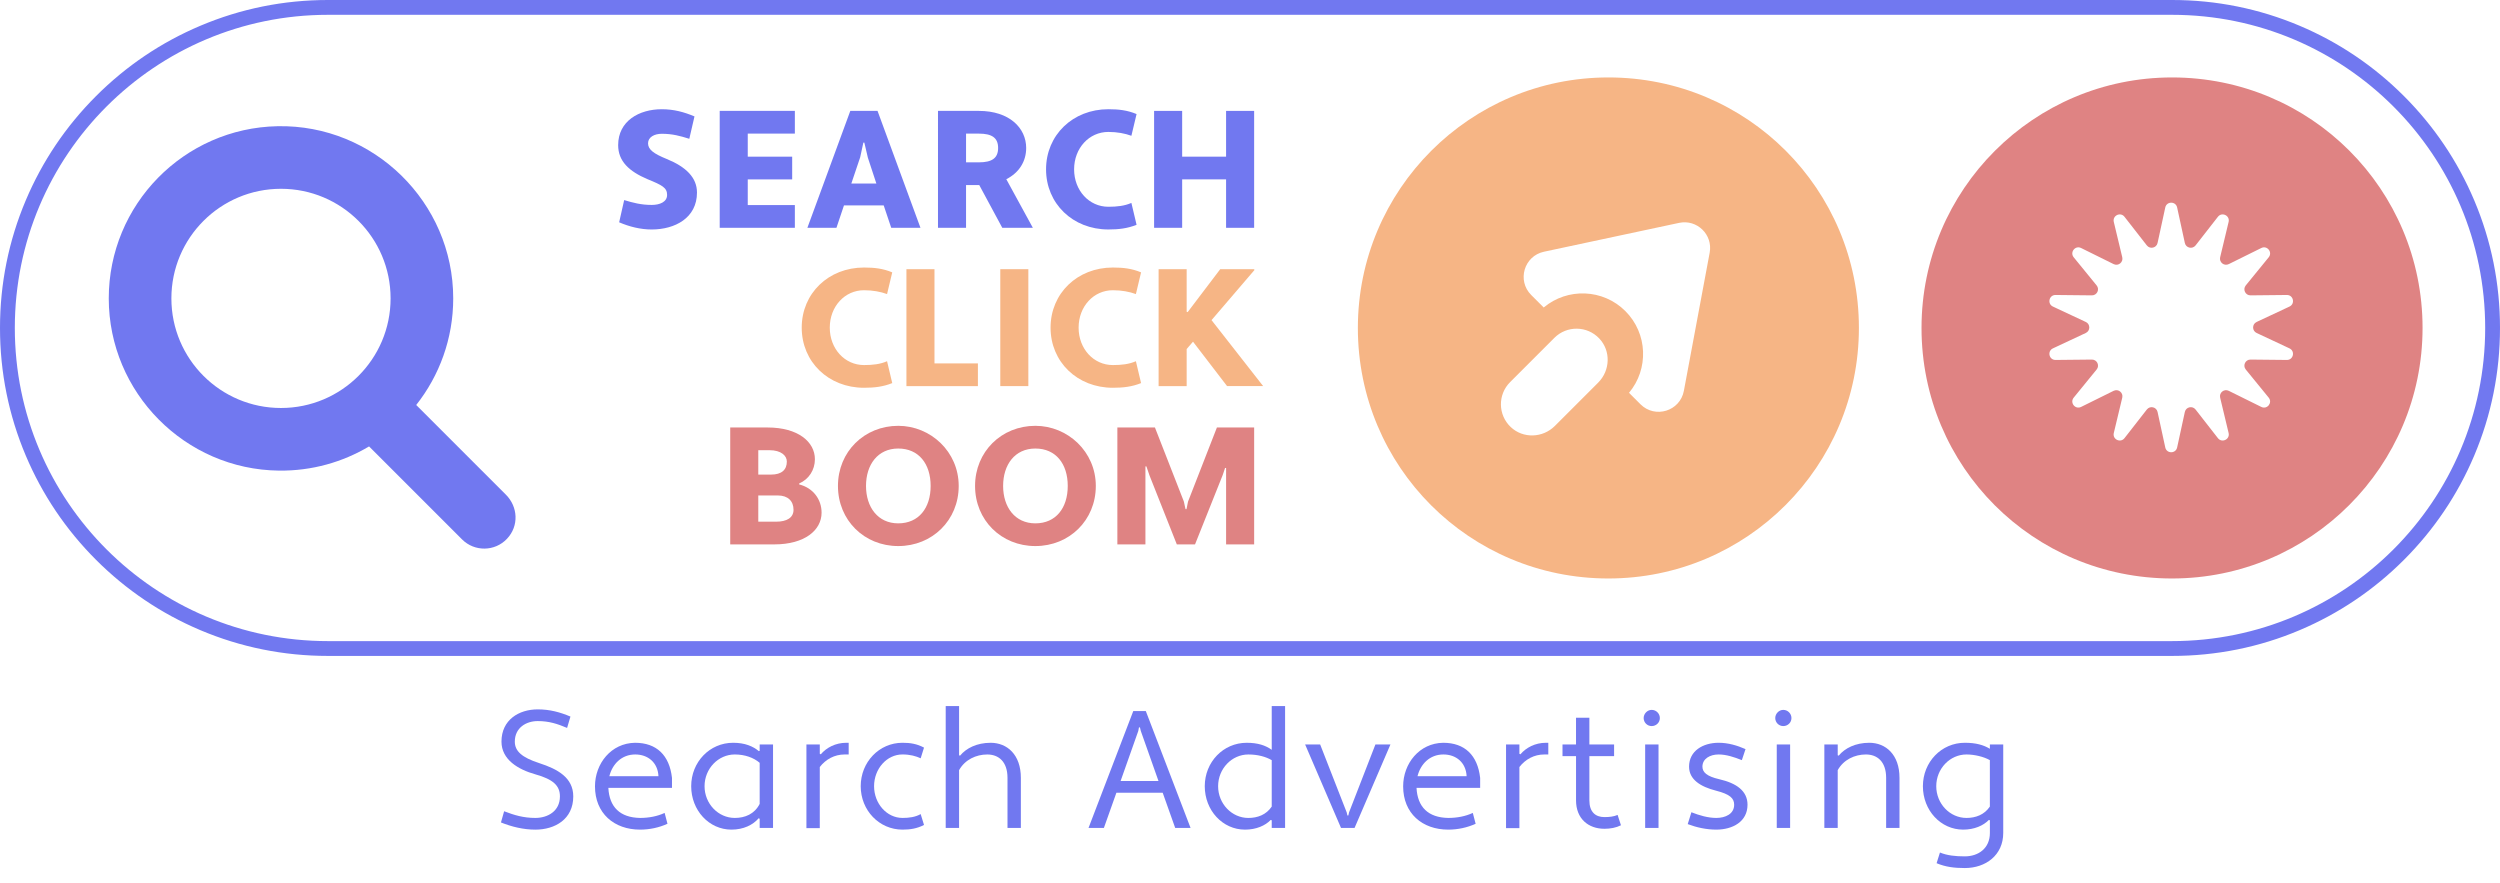
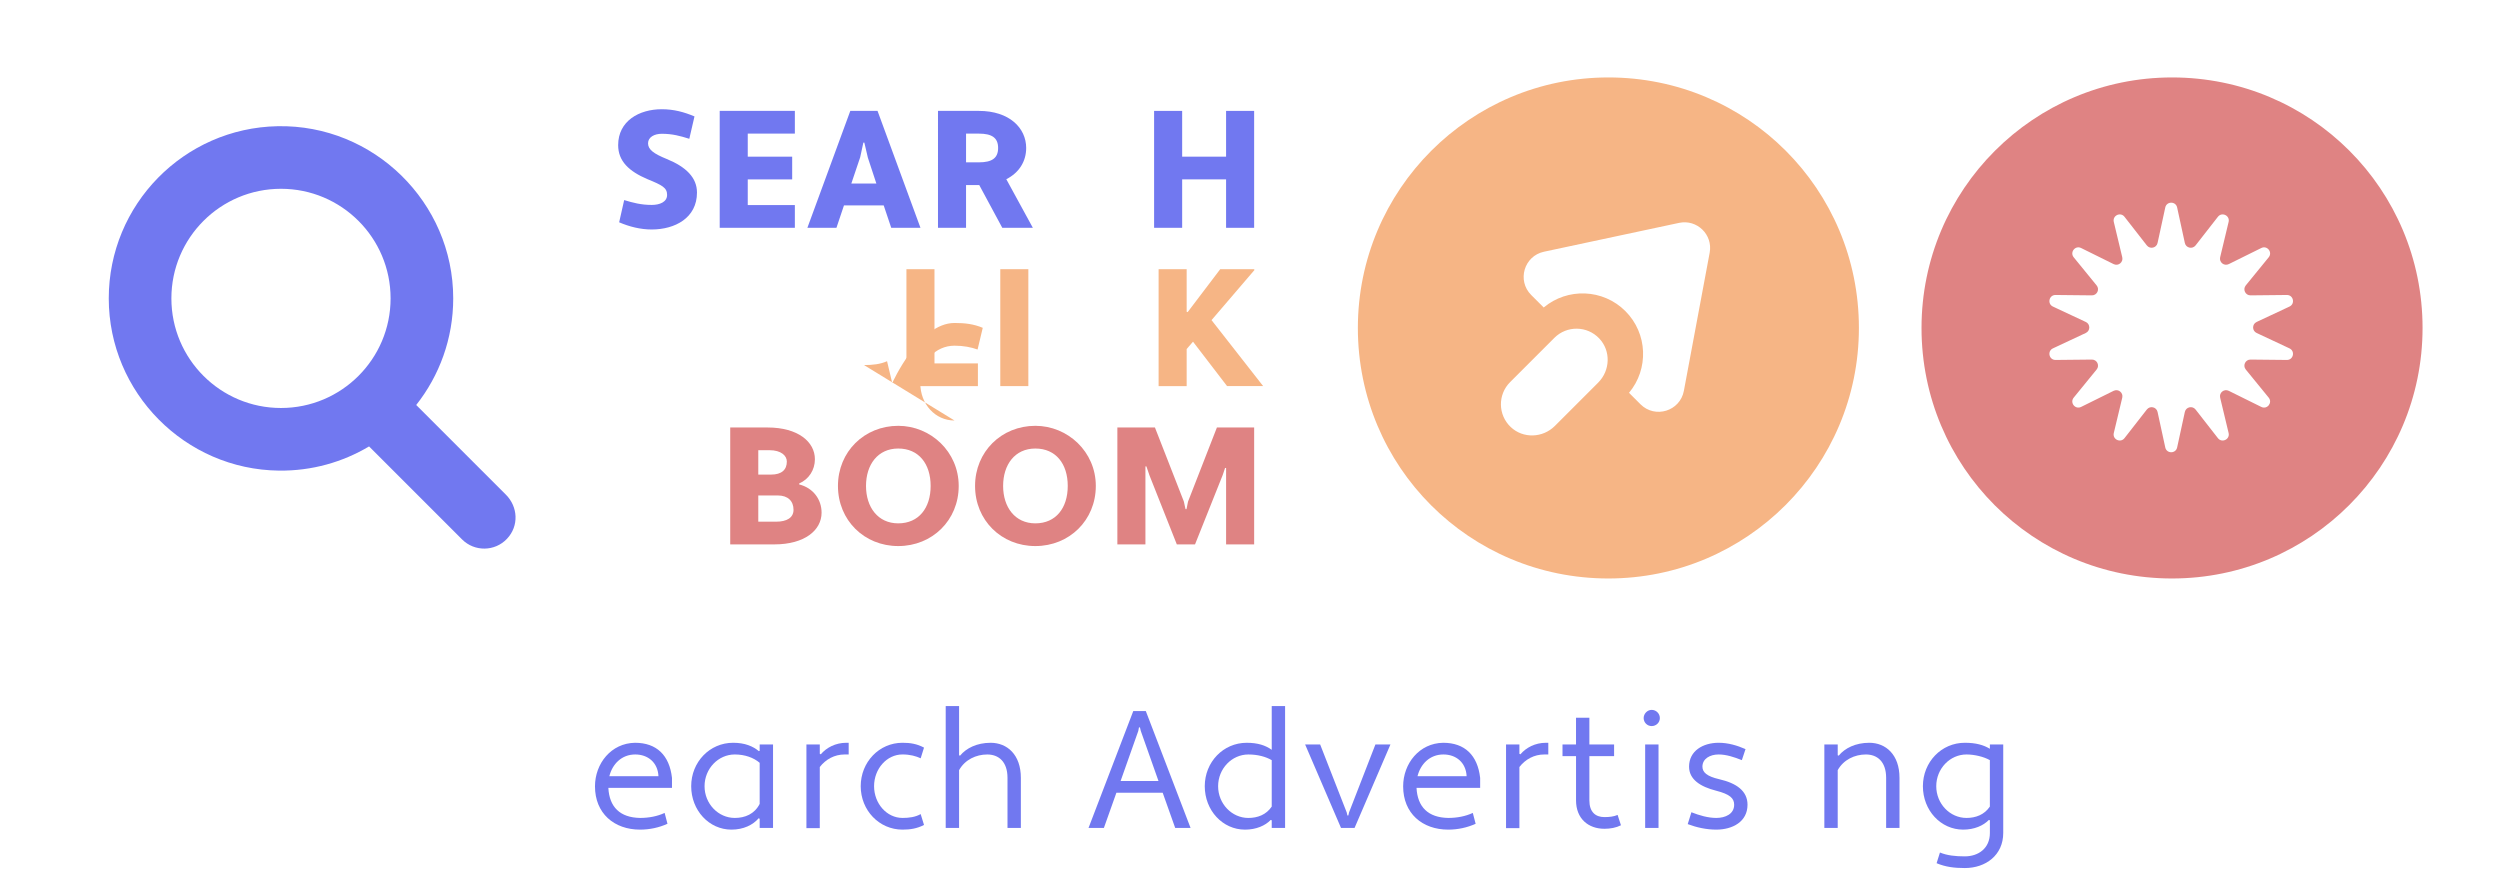
<svg xmlns="http://www.w3.org/2000/svg" id="b" viewBox="0 0 2407.59 849.94">
  <defs>
    <style>.e{fill:#7178f0;}.f{fill:#df8383;}.g{fill:#f6b585;}</style>
  </defs>
  <g id="c">
    <g id="d">
      <g>
        <g>
-           <path class="e" d="M2091.75 14.27c166.55.0 301.57 135.02 301.57 301.57h0c0 166.55-135.02 301.57-301.57 301.57H315.84c-166.55.0-301.57-135.02-301.57-301.57h0C14.27 149.29 149.29 14.27 315.84 14.27h1775.91m0-14.27H315.84c-42.63.0-84 8.35-122.94 24.83-37.61 15.91-71.39 38.68-100.39 67.68-29 29-51.77 62.78-67.68 100.39C8.35 231.84.0 273.21.0 315.84s8.35 84 24.83 122.94c15.91 37.61 38.68 71.39 67.68 100.39 29 29 62.78 51.77 100.39 67.68 38.95 16.47 80.31 24.83 122.94 24.83h1775.91c42.63.0 84-8.35 122.94-24.83 37.61-15.91 71.39-38.68 100.39-67.68 29-29 51.77-62.78 67.68-100.39 16.47-38.95 24.83-80.31 24.83-122.94s-8.35-84-24.83-122.94c-15.91-37.61-38.68-71.39-67.68-100.39s-62.78-51.77-100.39-67.68c-38.95-16.47-80.31-24.83-122.94-24.83h0z" />
          <path class="e" d="M487.2 476.39l-86.37-86.37c22.31-28.26 35.65-63.92 35.64-102.72-.04-92.48-76.66-167.55-169.12-165.76-90.15 1.74-162.68 75.39-162.61 165.97s73.48 164.67 163.91 165.71c31.73.37 61.43-8.2 86.77-23.31L445 519.49c11.98 11.98 31.52 11.77 43.24-.61s10.58-30.87-1.03-42.48zM165.05 287.36c0-58.29 47.26-105.55 105.55-105.55s105.55 47.26 105.55 105.55-47.26 105.55-105.55 105.55-105.55-47.26-105.55-105.55z" />
          <path class="g" d="M1548.93 74.58c-133.24.0-241.26 108.01-241.26 241.26.0 133.64 107.62 241.26 241.26 241.26 133.24.0 241.26-108.01 241.26-241.26.0-133.63-107.62-241.26-241.26-241.26zm-9.81 293.88-41.76 41.76c-11.62 11.62-30.55 12.33-42.48 1.03-12.38-11.72-12.58-31.26-.61-43.24l42.65-42.65c11.98-11.98 31.52-11.77 43.24.61 11.3 11.93 10.58 30.87-1.04 42.48zm107.36-125.1-24.85 133.04c-3.65 19.55-27.72 27-41.78 12.94l-11.05-11.05c19.17-22.9 18.03-57.16-3.49-78.67-21.52-21.52-55.77-22.66-78.67-3.49l-12.05-12.05c-13.86-13.86-6.85-37.57 12.32-41.66l130.11-27.78c17.26-3.68 32.7 11.37 29.46 28.72z" />
          <path class="f" d="M2091.75 74.58c-133.24.0-241.26 108.01-241.26 241.26.0 133.64 107.62 241.26 241.26 241.26 133.24.0 241.26-108.01 241.26-241.26.0-133.63-107.62-241.26-241.26-241.26zm81.44 246.08 31.67 14.84c5.69 2.67 3.74 11.21-2.54 11.15l-34.98-.37c-4.96-.05-7.73 5.7-4.6 9.55l22.1 27.11c3.97 4.87-1.49 11.73-7.13 8.94l-31.35-15.51c-4.44-2.2-9.44 1.78-8.28 6.61l8.15 34.02c1.46 6.12-6.43 9.92-10.3 4.96l-21.52-27.58c-3.05-3.91-9.28-2.49-10.33 2.36l-7.42 34.18c-1.33 6.15-10.1 6.15-11.43.0l-7.42-34.18c-1.05-4.85-7.28-6.27-10.33-2.36l-21.52 27.58c-3.87 4.96-11.77 1.15-10.3-4.96l8.15-34.02c1.15-4.82-3.84-8.8-8.28-6.61l-31.35 15.51c-5.64 2.79-11.1-4.06-7.13-8.94l22.1-27.11c3.13-3.84.36-9.6-4.6-9.55l-34.98.37c-6.29.07-8.24-8.48-2.54-11.15l31.67-14.84c4.49-2.1 4.49-8.49.0-10.59l-31.67-14.84c-5.69-2.67-3.74-11.21 2.54-11.15l34.98.37c4.96.05 7.73-5.7 4.6-9.55l-22.1-27.11c-3.97-4.87 1.49-11.73 7.13-8.94l31.35 15.51c4.44 2.2 9.44-1.78 8.28-6.61l-8.15-34.02c-1.46-6.12 6.43-9.92 10.3-4.96l21.52 27.58c3.05 3.91 9.28 2.49 10.33-2.36l7.42-34.18c1.33-6.15 10.1-6.15 11.43.0l7.42 34.18c1.05 4.85 7.28 6.27 10.33 2.36l21.52-27.58c3.87-4.96 11.77-1.15 10.3 4.96l-8.15 34.02c-1.15 4.82 3.84 8.8 8.28 6.61l31.35-15.51c5.64-2.79 11.1 4.06 7.13 8.94l-22.1 27.11c-3.13 3.84-.36 9.6 4.6 9.55l34.98-.37c6.29-.07 8.24 8.48 2.54 11.15l-31.67 14.84c-4.49 2.1-4.49 8.49.0 10.59z" />
          <g>
            <g>
              <path class="e" d="M601.1 192.69c8.52 2.57 16.25 4.66 26.54 4.66 7.56.0 14.8-2.73 14.8-9.65s-4.66-9.33-18.82-15.12c-17.85-7.56-28.31-17.37-28.31-32.81.0-23.32 20.27-34.58 41.98-34.58 11.74.0 21.55 2.73 31.53 6.92l-4.99 21.55c-8.69-2.73-16.25-4.83-26.54-4.83-7.08.0-13.19 3.22-13.19 9.17s5.31 9.97 18.01 15.12c18.5 7.56 29.11 17.85 29.11 32.33.0 24.45-21.23 35.55-43.59 35.55-10.94.0-21.55-2.73-31.36-6.92l4.83-21.39z" />
              <path class="e" d="M693.1 219.39V106.8h72.38v21.87h-45.36v22.2h42.78v21.87h-42.78v24.77h45.36v21.87H693.1z" />
              <path class="e" d="M851.05 197.83h-38.28l-7.24 21.55h-27.99l41.34-112.59h26.22l41.34 112.59h-28.15l-7.24-21.55zm-31.2-21.07h24.13l-8.2-24.93-3.38-14.48h-.96l-3.06 14.15-8.52 25.25z" />
              <path class="e" d="M903.32 106.8h39.41c29.27.0 45.52 16.41 45.52 35.71.0 12.87-6.76 23.8-19.14 30.08l25.57 46.81h-29.43l-22.2-41.18h-12.71v41.18h-27.02V106.8zm27.02 21.87v27.67h12.38c12.55.0 18.5-4.02 18.5-13.83s-5.95-13.83-18.5-13.83h-12.38z" />
-               <path class="e" d="M1067.37 199.12c8.36.0 15.6-.8 22.2-3.7l4.99 21.07c-8.85 3.54-17.21 4.5-27.18 4.5-34.26.0-59.99-24.93-59.99-57.9s25.73-57.9 59.99-57.9c9.97.0 18.34.96 27.18 4.66l-4.99 20.91c-6.11-2.25-13.67-3.7-22.2-3.7-18.5.0-32.97 15.6-32.97 36.03s14.48 36.03 32.97 36.03z" />
              <path class="e" d="M1180.76 172.74h-42.3v46.64h-27.02V106.8h27.02v44.07h42.3V106.8h27.02v112.59h-27.02v-46.64z" />
            </g>
            <g>
-               <path class="g" d="M832.07 351.57c8.36.0 15.6-.8 22.2-3.7l4.99 21.07c-8.85 3.54-17.21 4.5-27.18 4.5-34.26.0-59.99-24.93-59.99-57.9s25.73-57.9 59.99-57.9c9.97.0 18.34.96 27.18 4.66l-4.99 20.91c-6.11-2.25-13.67-3.7-22.2-3.7-18.5.0-32.97 15.6-32.97 36.03s14.48 36.03 32.97 36.03z" />
+               <path class="g" d="M832.07 351.57c8.36.0 15.6-.8 22.2-3.7l4.99 21.07s25.73-57.9 59.99-57.9c9.97.0 18.34.96 27.18 4.66l-4.99 20.91c-6.11-2.25-13.67-3.7-22.2-3.7-18.5.0-32.97 15.6-32.97 36.03s14.48 36.03 32.97 36.03z" />
              <path class="g" d="M872.92 259.24h27.02v90.72h41.82v21.87h-68.84V259.24z" />
              <path class="g" d="M963.31 259.24h27.02v112.59h-27.02V259.24z" />
-               <path class="g" d="M1071.71 351.57c8.36.0 15.6-.8 22.2-3.7l4.99 21.07c-8.85 3.54-17.21 4.5-27.18 4.5-34.26.0-59.99-24.93-59.99-57.9s25.74-57.9 59.99-57.9c9.97.0 18.34.96 27.18 4.66l-4.99 20.91c-6.11-2.25-13.67-3.7-22.2-3.7-18.5.0-32.97 15.6-32.97 36.03s14.48 36.03 32.97 36.03z" />
              <path class="g" d="M1148.91 329.05l-6.11 7.08v35.71h-27.02V259.25h27.02v41.01l.96.32 31.36-41.34h32.65l.32.8-41.34 48.25 49.7 63.53h-34.74l-32.81-42.78z" />
            </g>
            <g>
              <path class="f" d="M703.23 411.69h36.03c29.27.0 45.52 13.83 45.52 30.56.0 10.29-5.79 19.3-15.12 23.32v.96c13.51 3.38 21.55 14.48 21.55 27.18.0 16.89-16.25 30.56-45.52 30.56h-42.46V411.68zm27.02 21.87v23.48h12.38c10.13.0 15.12-4.66 15.12-12.55.0-5.63-5.47-10.94-16.73-10.94h-10.78zm0 43.59v25.25h17.21c10.29.0 16.73-3.86 16.73-11.42.0-8.52-5.47-13.83-15.12-13.83h-18.82z" />
              <path class="f" d="M865.04 410.08c31.2.0 58.23 24.93 58.23 57.9s-25.41 57.9-58.23 57.9-58.06-24.93-58.06-57.9 25.41-57.9 58.06-57.9zm0 93.93c19.78.0 31.2-14.8 31.2-36.03s-11.42-36.03-31.2-36.03S834 447.55 834 467.98s11.42 36.03 31.04 36.03z" />
              <path class="f" d="M997.08 410.08c31.2.0 58.23 24.93 58.23 57.9s-25.41 57.9-58.23 57.9-58.06-24.93-58.06-57.9 25.41-57.9 58.06-57.9zm0 93.93c19.78.0 31.2-14.8 31.2-36.03s-11.42-36.03-31.2-36.03-31.04 15.6-31.04 36.03 11.42 36.03 31.04 36.03z" />
              <path class="f" d="M1180.76 450.77l-.96-.16-2.25 6.76-26.7 66.91h-17.53l-26.38-66.59-2.9-8.52h-.96v75.11h-27.02V411.69h36.19l27.83 71.25 1.61 7.4h.96l1.45-7.24 27.83-71.41h35.87v112.59h-27.02v-73.51z" />
            </g>
          </g>
        </g>
        <g>
-           <path class="e" d="M485.51 781.27c9.65 3.7 18.5 6.43 30.08 6.43s23.64-6.27 23.64-20.75c0-10.29-6.43-16.41-23.64-21.23-16.57-4.66-32.65-14.15-32.65-31.53.0-20.91 16.73-31.04 34.9-31.04 11.74.0 21.55 2.73 31.52 6.92l-3.22 10.94c-9.17-3.86-17.21-6.59-28.31-6.59s-22.04 6.43-22.04 19.78c0 9.17 6.76 15.28 23.64 20.75 17.37 5.63 32.65 13.83 32.65 32.01.0 22.04-17.69 32.01-36.51 32.01-11.42.0-22.68-2.73-33.13-6.92l3.06-10.78z" />
          <path class="e" d="M647.15 749.1v9.65h-61.28c.96 18.5 11.26 28.63 30.56 28.95 8.52.0 16.73-1.61 23.64-4.83l2.73 10.46c-8.2 3.7-17.21 5.63-26.38 5.63-25.09.0-43.43-15.76-43.43-41.66.0-22.04 15.6-41.66 38.6-41.98 20.75.0 33.13 12.06 35.55 33.78zm-60.32-1.61h47.29c-.64-13.19-10.13-20.91-22.36-20.91-13.19.0-22.04 9.33-24.93 20.91z" />
          <path class="e" d="M730.79 723.36l.8-.32v-6.11h12.87v80.42h-12.87v-8.85l-.97-.48c-5.47 6.43-14.64 10.94-26.22 10.94-21.55.0-38.76-18.5-38.76-41.82s17.85-41.82 40.37-41.82c11.42.0 19.14 3.38 24.77 8.04zm.8 50.83v-39.57c-5.79-4.99-14.31-8.04-23.97-8.04-15.92.0-29.11 13.67-29.11 30.56s13.19 30.56 29.11 30.56c9.81.0 18.98-3.7 23.97-13.51z" />
          <path class="e" d="M776.62 716.93h12.87v9.01l.96.48c5.47-6.43 14.15-11.1 24.61-11.1h2.25v11.26h-3.86c-9.81.0-18.18 4.66-23.97 12.06v58.87h-12.87v-80.58z" />
          <path class="e" d="M869.11 787.7c6.43.0 12.38-.8 17.53-3.7l3.22 10.46c-6.92 3.54-13.35 4.5-20.75 4.5-22.36.0-40.21-18.5-40.21-41.82s17.85-41.82 40.21-41.82c7.4.0 13.83.96 20.75 4.66l-3.22 10.29c-4.5-2.09-10.13-3.7-17.53-3.7-15.12.0-27.34 13.83-27.34 30.56s12.22 30.56 27.34 30.56z" />
          <path class="e" d="M910.76 679.94h12.87v47.45l.96.32c5.95-7.24 16.25-12.38 29.43-12.38 15.92.0 29.11 11.42 29.11 33.78v48.25h-12.87v-48.25c0-15.76-8.69-22.52-19.46-22.52s-21.55 4.99-27.18 15.12v55.65h-12.87V679.94z" />
          <path class="e" d="M1119.69 763.41h-44.55l-12.06 33.94h-14.8l43.11-112.59h12.06l43.11 112.59h-14.8l-12.06-33.94zm-40.53-11.26h36.51l-17.05-48.25-.8-3.38h-.96l-.64 3.38-17.05 48.25z" />
          <path class="e" d="M1224.72 722.08v-42.14h12.87v117.42h-12.87v-7.4l-.96-.32c-5.31 5.47-13.99 9.33-24.77 9.33-21.55.0-38.76-18.5-38.76-41.82s17.85-41.82 40.37-41.82c10.62.0 18.01 2.41 24.13 6.76zm0 54.69v-44.71c-5.79-3.38-13.51-5.47-22.52-5.47-15.92.0-29.11 13.67-29.11 30.56s13.19 30.56 29.11 30.56c8.85.0 17.21-3.06 22.52-10.94z" />
          <path class="e" d="M1296.93 782.39l.64 2.9h.96l.64-2.9 25.41-65.46h14.48l-34.58 80.42h-13.03l-34.58-80.42h14.48l25.57 65.46z" />
          <path class="e" d="M1425.44 749.1v9.65h-61.28c.96 18.5 11.26 28.63 30.56 28.95 8.53.0 16.73-1.61 23.64-4.83l2.73 10.46c-8.2 3.7-17.21 5.63-26.38 5.63-25.09.0-43.43-15.76-43.43-41.66.0-22.04 15.6-41.66 38.6-41.98 20.75.0 33.13 12.06 35.55 33.78zm-60.32-1.61h47.29c-.64-13.19-10.13-20.91-22.36-20.91-13.19.0-22.04 9.33-24.93 20.91z" />
          <path class="e" d="M1450.37 716.93h12.87v9.01l.97.48c5.47-6.43 14.15-11.1 24.61-11.1h2.25v11.26h-3.86c-9.81.0-18.17 4.66-23.97 12.06v58.87h-12.87v-80.58z" />
          <path class="e" d="M1504.73 716.93h13.03V691.2h12.87v25.73h23.8v11.26h-23.8v42.62c0 11.26 5.95 16.08 14.48 16.08 4.83.0 9.01-.48 12.71-2.09l3.22 9.97c-4.83 2.41-10.29 3.38-15.92 3.38-15.6.0-27.34-9.81-27.34-27.34v-42.62h-13.03v-11.26z" />
          <path class="e" d="M1590.62 683.64c4.34.0 7.88 3.54 7.88 7.88s-3.54 7.72-7.88 7.72-7.72-3.54-7.72-7.72 3.54-7.88 7.72-7.88zm-6.27 33.29h12.87v80.42h-12.87v-80.42z" />
          <path class="e" d="M1628.89 782.23c7.72 3.06 16.08 5.47 23.96 5.47 8.85.0 17.21-3.86 17.21-12.71.0-6.27-4.18-10.13-17.37-13.51-15.12-3.86-26.06-10.78-26.06-23.16.0-15.28 13.51-23 28.47-23 9.17.0 17.85 2.57 25.9 6.11l-3.54 10.62c-7.24-2.9-14.96-5.47-22.36-5.47-8.2.0-15.6 4.02-15.6 11.74.0 5.47 4.34 9.33 16.08 12.06 16.89 3.86 27.34 11.42 27.34 24.61.0 16.41-14.48 23.97-30.08 23.97-9.49.0-18.98-2.09-27.5-5.31l3.54-11.42z" />
-           <path class="e" d="M1717.35 683.64c4.34.0 7.88 3.54 7.88 7.88s-3.54 7.72-7.88 7.72-7.72-3.54-7.72-7.72 3.54-7.88 7.72-7.88zm-6.27 33.29h12.87v80.42h-12.87v-80.42z" />
          <path class="e" d="M1756.92 716.93h12.87v10.45l.96.32c5.95-7.24 16.25-12.38 29.43-12.38 15.92.0 29.11 11.42 29.11 33.78v48.25h-12.87V749.1c0-15.76-8.69-22.52-19.46-22.52s-21.55 4.99-27.18 15.12v55.65h-12.87v-80.42z" />
          <path class="e" d="M1916.31 789.95l-.96-.32c-5.31 5.47-13.99 9.33-24.77 9.33-21.55.0-38.76-18.5-38.76-41.82s17.85-41.82 40.37-41.82c10.62.0 18.01 2.09 24.13 5.79v-4.18h12.87v85.25c0 21.39-16.89 33.78-36.99 33.78-9.97.0-18.34-.97-27.18-4.66l3.22-10.29c7.08 2.9 14.96 3.7 23.97 3.7 13.03.0 24.13-7.72 24.13-22.52v-12.22zm0-13.19v-44.71c-5.95-3.38-14.96-5.47-22.52-5.47-15.92.0-29.11 13.67-29.11 30.56s13.19 30.56 29.11 30.56c8.85.0 17.21-3.06 22.52-10.94z" />
        </g>
      </g>
    </g>
  </g>
</svg>